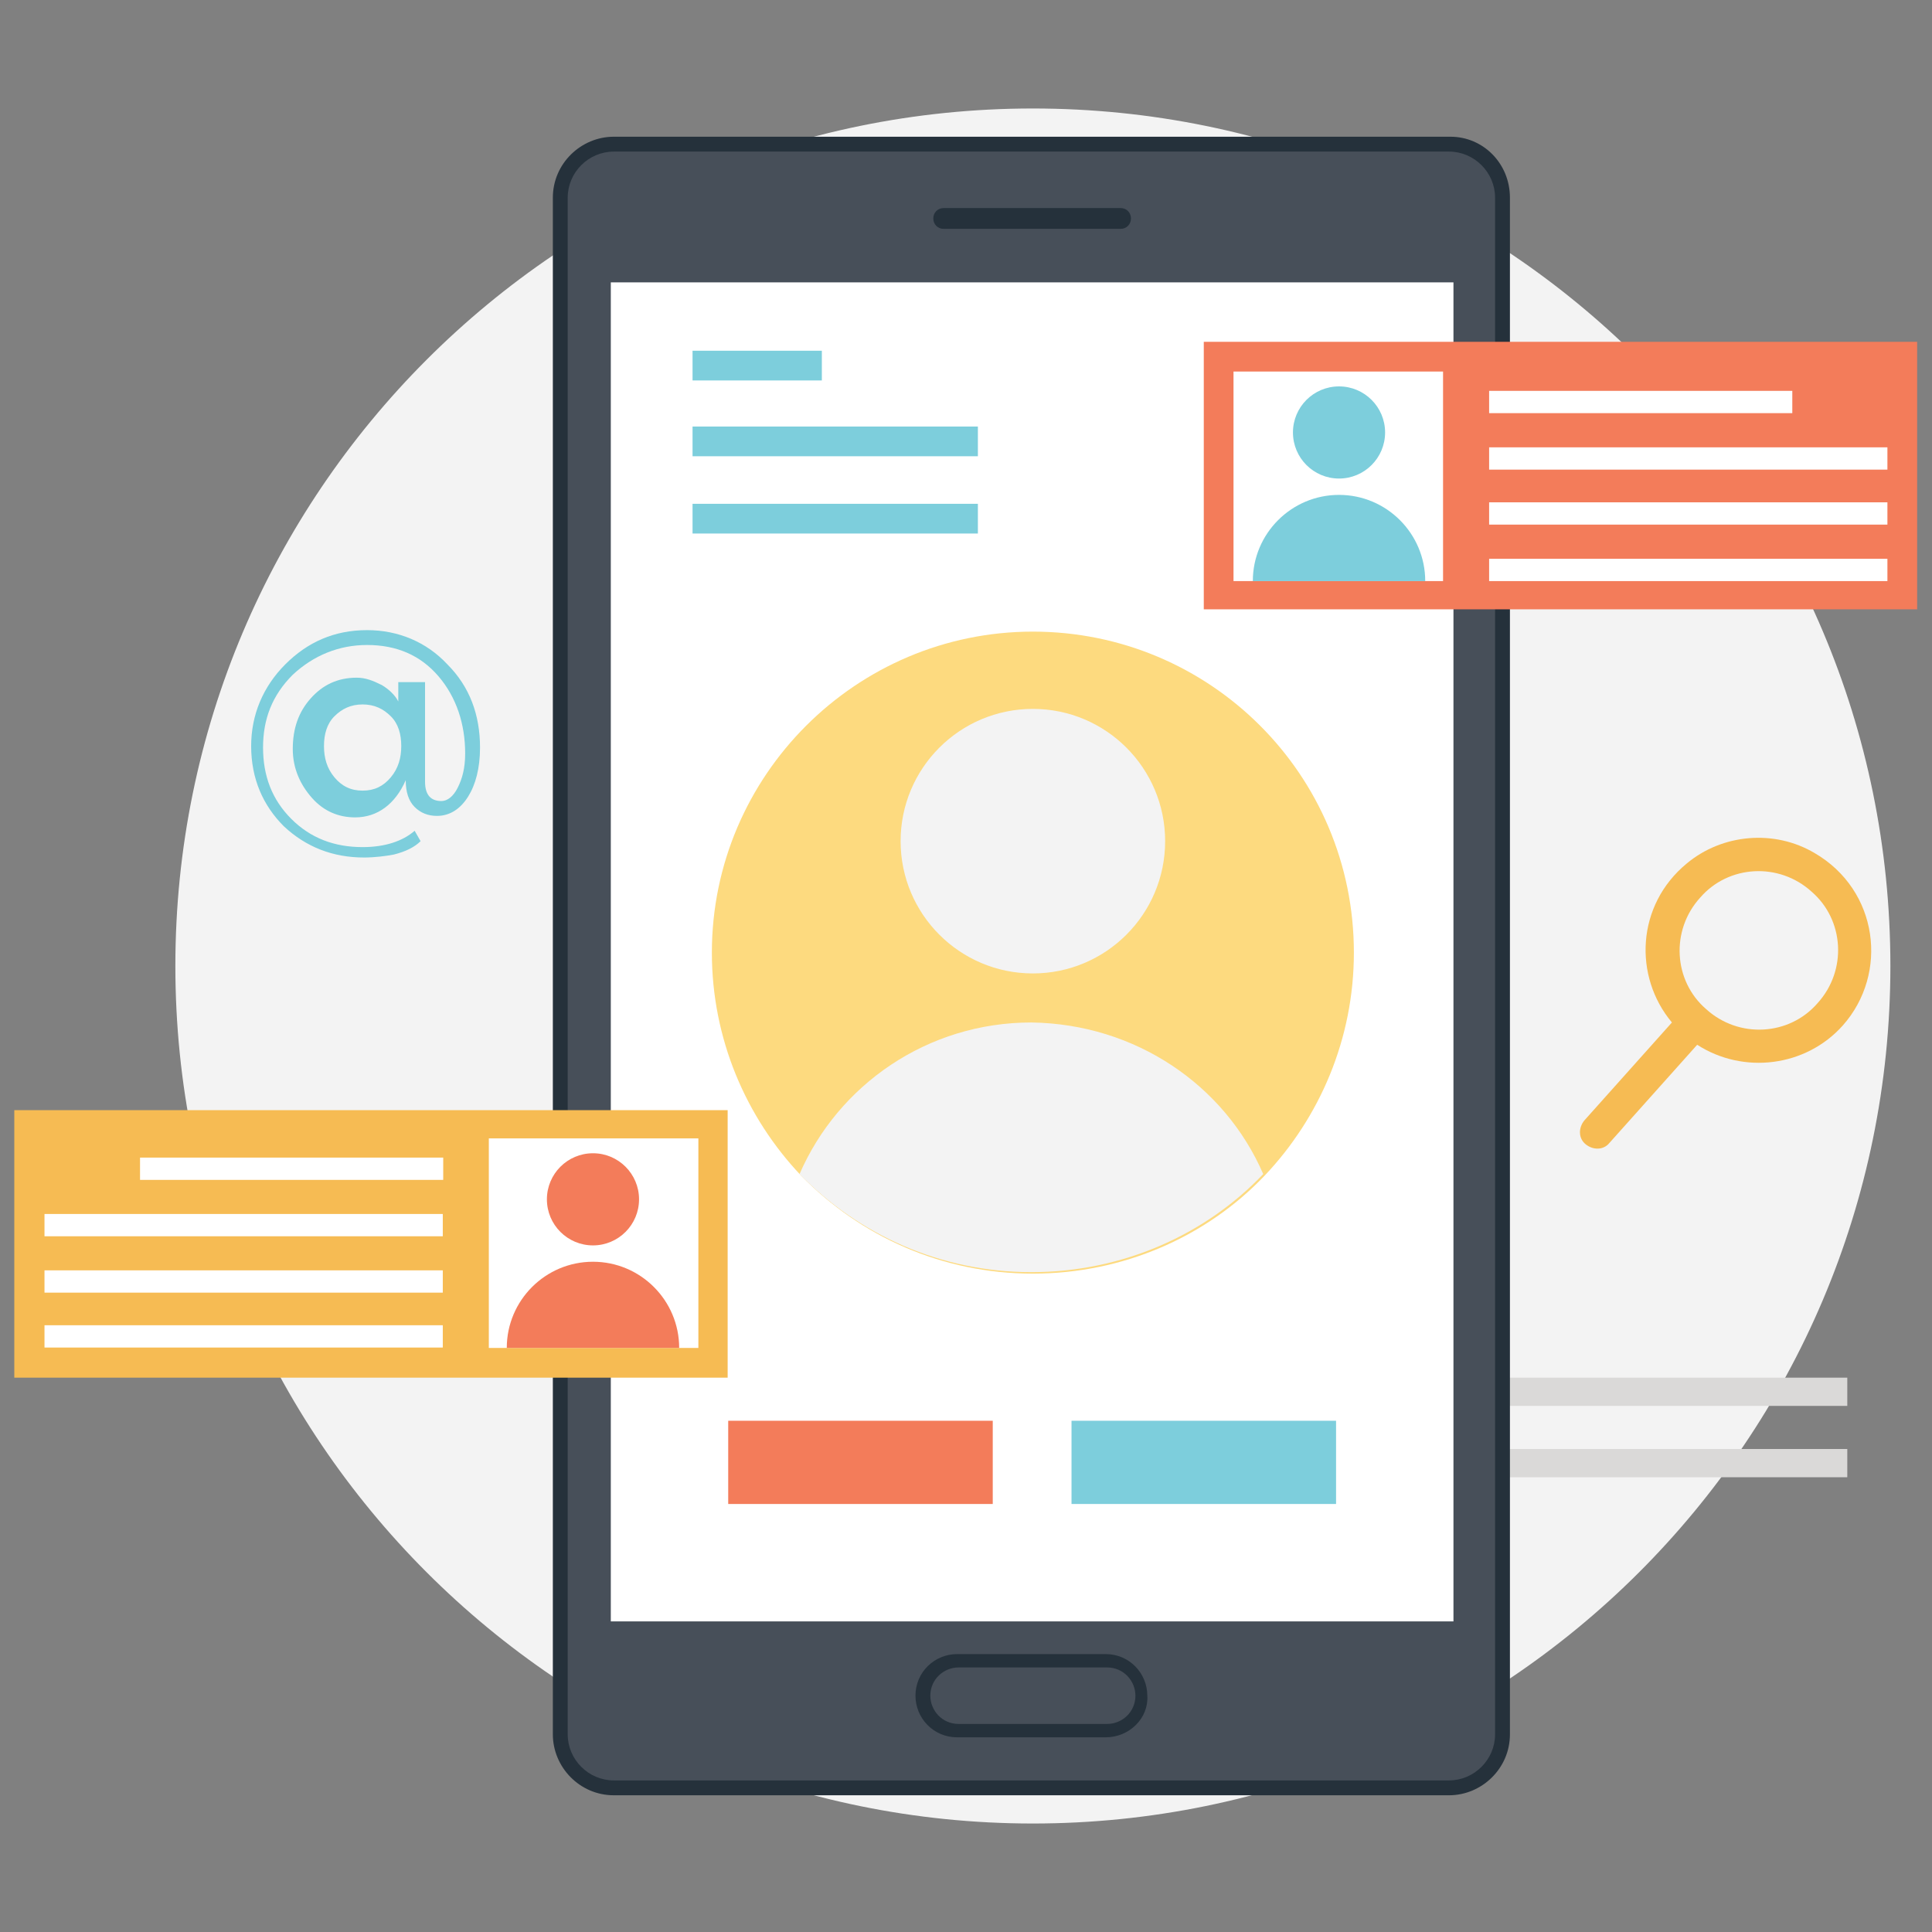
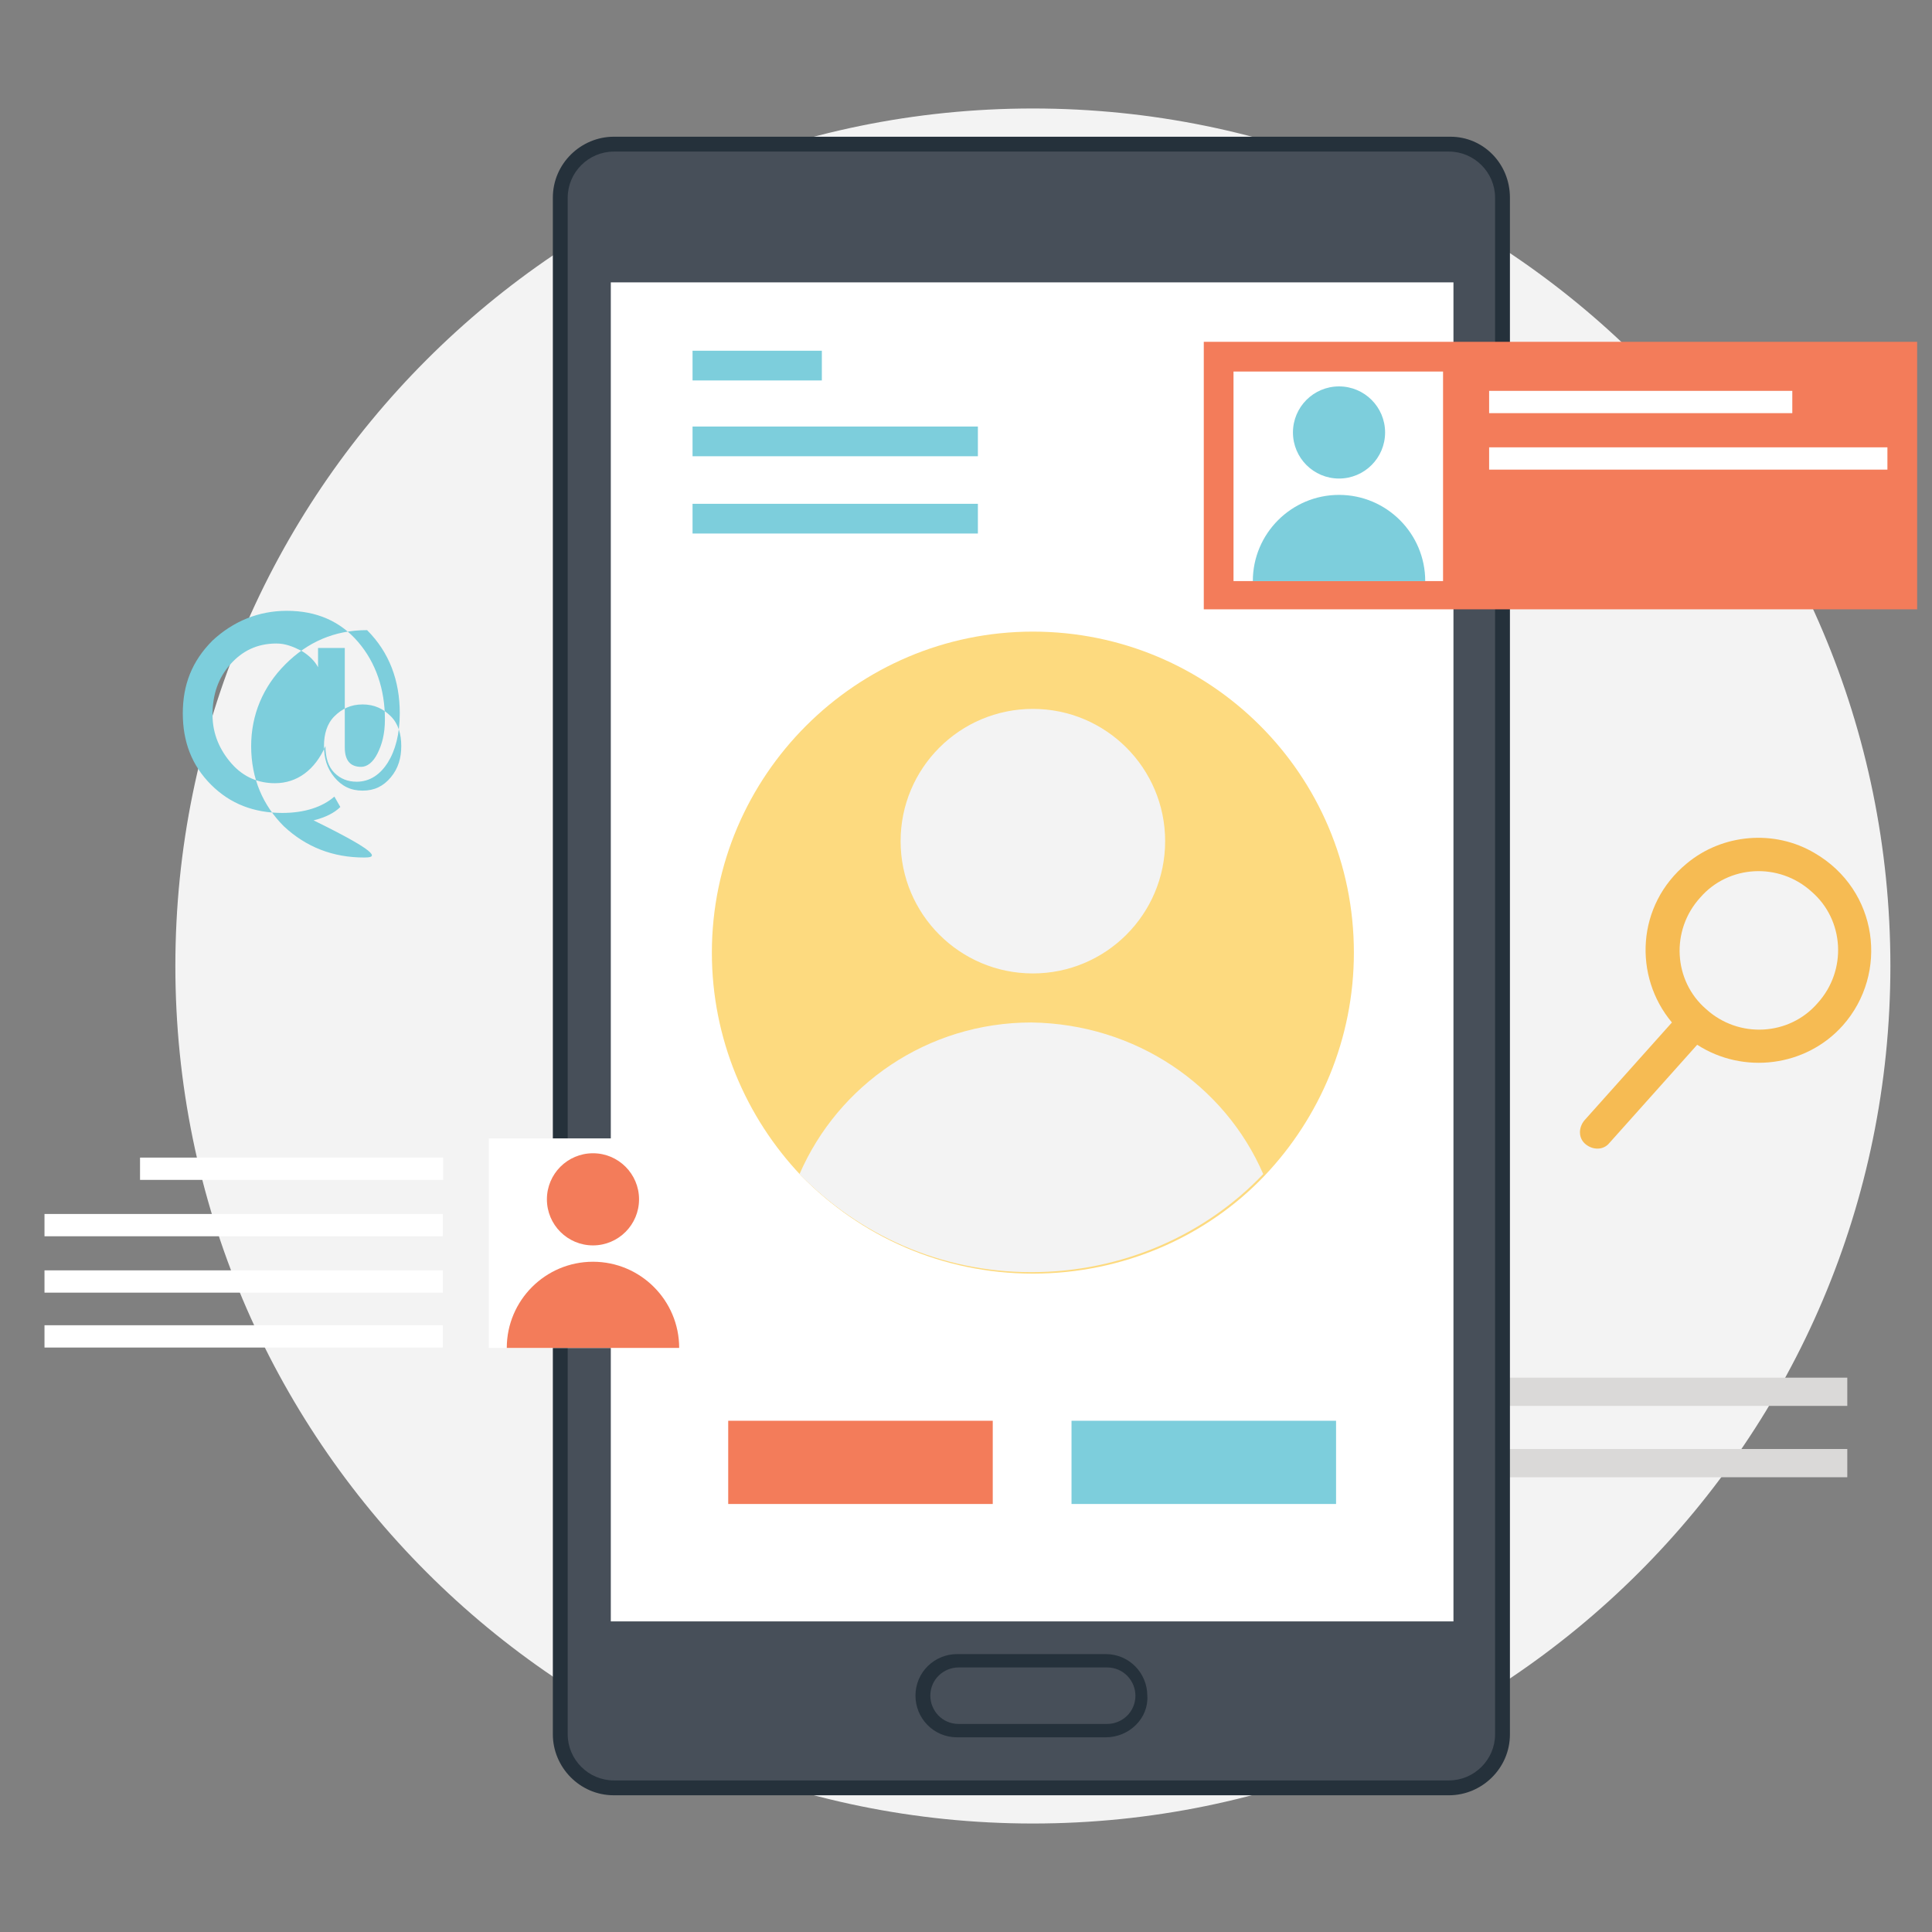
<svg xmlns="http://www.w3.org/2000/svg" version="1.1" id="Layer_1" x="0px" y="0px" viewBox="0 0 130 130" style="enable-background:new 0 0 130 130;" xml:space="preserve">
  <rect x="0" y="0" width="130" height="130" fill="#808080" stroke="none" />
  <style type="text/css">
	.st0{fill:#474F59;}
	.st1{fill:#25313B;}
	.st2{fill:#FDDA7F;}
	.st3{fill:#FFFFFF;}
	.st4{fill:#F6BB53;}
	.st5{fill:#DAD9D8;}
	.st6{fill:#7DCEDC;}
	.st7{fill:#F37C5A;}
	.st8{fill:#DB674C;}
	.st9{fill:#55C5CA;}
	.st10{fill:none;}
	.st11{fill:#F3F3F3;}
	.st12{fill:#E8A73A;}
	.st13{fill:#BBBBBB;}
	.st14{fill:#C2C1C1;}
	.st15{fill:#F3CD79;}
	.st16{fill:#E5BD6E;}
	.st17{fill:#3D454D;}
	.st18{fill:#E5A84D;}
	.st19{fill:none;stroke:#231F20;stroke-miterlimit:10;}
	.st20{fill:none;stroke:#231F20;stroke-width:0.2;stroke-miterlimit:10;}
	.st21{fill:#E7E7E7;}
	.st22{fill:#F4CC71;}
	.st23{fill:#1B262E;}
	.st24{fill:#CDCCCC;}
	.st25{fill:#C0BFBF;}
	.st26{fill:#E6A742;}
	.st27{fill:#E5E5E5;}
	.st28{fill:#172229;}
	.st29{fill:#1C262E;}
	.st30{fill:#1D2830;}
	.st31{fill:#98D8E1;}
	.st32{fill:#CE573F;}
	.st33{fill:#F4CF7A;}
	.st34{fill:#E5AC4C;}
	.st35{fill:#EA7254;}
	.st36{fill:#CC5A44;}
	.st37{fill:#F5D07D;}
	.st38{fill:#BD4F39;}
	.st39{fill:#B7B7B8;}
	.st40{fill:#6FC5CE;}
	.st41{fill:#C65942;}
	.st42{fill:#1F282D;}
	.st43{fill:#F4CE78;}
	.st44{fill:#E8E8E8;}
	.st45{fill:#404750;}
	.st46{fill:#E87356;}
	.st47{fill:#141D23;}
	.st48{fill:#E66E51;}
</style>
  <g>
    <g>
      <g>
        <path class="st11" d="M127.2,65c0,31.9-25.9,57.7-57.7,57.7c-31.9,0-57.7-25.9-57.7-57.7c0-31.8,25.8-57.7,57.7-57.7     C101.3,7.3,127.2,33,127.2,65z" />
      </g>
    </g>
    <g>
      <g>
        <rect x="94.3" y="92.7" class="st5" width="30" height="1.9" />
      </g>
    </g>
    <g>
      <g>
        <rect x="94.3" y="97.5" class="st5" width="30" height="1.9" />
      </g>
    </g>
    <g>
      <g>
        <path class="st1" d="M97.6,9.2H41.3c-2.2,0-4.1,1.8-4.1,4.1v103.4c0,2.2,1.8,4.1,4.1,4.1h56.2c2.2,0,4.1-1.8,4.1-4.1V13.3     C101.6,11,99.8,9.2,97.6,9.2z" />
      </g>
    </g>
    <g>
      <g>
        <path class="st0" d="M41.3,119.8c-1.7,0-3.1-1.4-3.1-3.1V13.3c0-1.7,1.4-3.1,3.1-3.1h56.2c1.7,0,3.1,1.4,3.1,3.1v103.4     c0,1.7-1.4,3.1-3.1,3.1H41.3z" />
      </g>
    </g>
    <g>
      <g>
        <polygon class="st3" points="41.1,109.1 41.1,19 97.8,19 97.8,109.1 97.8,109.1    " />
      </g>
    </g>
    <g>
      <g>
        <rect x="46.6" y="23.6" class="st6" width="8.7" height="2" />
      </g>
    </g>
    <g>
      <g>
        <rect x="46.6" y="28.7" class="st6" width="19.2" height="2" />
      </g>
    </g>
    <g>
      <g>
        <rect x="46.6" y="33.9" class="st6" width="19.2" height="2" />
      </g>
    </g>
    <g>
      <g>
-         <path class="st1" d="M75.4,14H63.5c-0.4,0-0.7,0.3-0.7,0.7c0,0.4,0.3,0.7,0.7,0.7h11.9c0.4,0,0.7-0.3,0.7-0.7     C76.1,14.3,75.8,14,75.4,14z" />
-       </g>
+         </g>
    </g>
    <g>
      <g>
        <path class="st1" d="M74.4,116.9h-10c-1.6,0-2.8-1.3-2.8-2.8c0-1.6,1.3-2.8,2.8-2.8h10c1.6,0,2.8,1.3,2.8,2.8     C77.3,115.6,76,116.9,74.4,116.9z M64.5,112.2c-1,0-1.9,0.8-1.9,1.9c0,1,0.8,1.9,1.9,1.9h10c1,0,1.9-0.8,1.9-1.9     c0-1-0.8-1.9-1.9-1.9H64.5z" />
      </g>
    </g>
    <g>
      <g>
        <g>
          <rect x="81" y="23" class="st7" width="48" height="18" />
        </g>
      </g>
      <g>
        <g>
          <rect x="83" y="25" class="st3" width="14.1" height="14.1" />
        </g>
      </g>
      <g>
        <g>
          <rect x="100.2" y="26.3" class="st3" width="20.4" height="1.5" />
        </g>
      </g>
      <g>
        <g>
          <rect x="100.2" y="30.1" class="st3" width="26.8" height="1.5" />
        </g>
      </g>
      <g>
        <g>
-           <rect x="100.2" y="33.8" class="st3" width="26.8" height="1.5" />
-         </g>
-       </g>
-       <g>
-         <g>
-           <rect x="100.2" y="37.6" class="st3" width="26.8" height="1.5" />
-         </g>
+           </g>
+       </g>
+       <g>
+         <g>
+           </g>
      </g>
      <g>
        <g>
          <g>
            <circle class="st6" cx="90.1" cy="29.1" r="3.1" />
          </g>
        </g>
        <g>
          <g>
            <path class="st6" d="M90.1,33.3c-3.2,0-5.8,2.6-5.8,5.8h11.6C95.9,35.9,93.3,33.3,90.1,33.3z" />
          </g>
        </g>
      </g>
    </g>
    <g>
      <g>
-         <rect x="1" y="74.6" transform="matrix(-1 -1.224647e-016 1.224647e-016 -1 49.962 167.3)" class="st4" width="48" height="18" />
-       </g>
+         </g>
    </g>
    <g>
      <g>
        <rect x="32.9" y="76.6" transform="matrix(-1 -1.224647e-016 1.224647e-016 -1 79.892 167.3)" class="st3" width="14.1" height="14.1" />
      </g>
    </g>
    <g>
      <g>
        <rect x="9.4" y="78" transform="matrix(-1 -1.224647e-016 1.224647e-016 -1 39.223 157.392)" class="st3" width="20.4" height="1.5" />
      </g>
    </g>
    <g>
      <g>
        <rect x="3" y="81.7" transform="matrix(-1 -1.224647e-016 1.224647e-016 -1 32.794 164.886)" class="st3" width="26.8" height="1.5" />
      </g>
    </g>
    <g>
      <g>
        <rect x="3" y="85.4" transform="matrix(-1 -1.224647e-016 1.224647e-016 -1 32.794 172.379)" class="st3" width="26.8" height="1.5" />
      </g>
    </g>
    <g>
      <g>
        <rect x="3" y="89.2" transform="matrix(-1 -1.224647e-016 1.224647e-016 -1 32.794 179.873)" class="st3" width="26.8" height="1.5" />
      </g>
    </g>
    <g>
      <g>
        <g>
          <circle class="st7" cx="39.9" cy="80.7" r="3.1" />
        </g>
      </g>
      <g>
        <g>
          <path class="st7" d="M39.9,84.9c3.2,0,5.8,2.6,5.8,5.8H34.1C34.1,87.5,36.7,84.9,39.9,84.9z" />
        </g>
      </g>
    </g>
    <g>
      <g>
        <path class="st2" d="M91.1,64.1c0,5.8-2.3,11.1-6,15c-3.9,4.1-9.5,6.6-15.6,6.6c-6.1,0-11.6-2.5-15.6-6.6c-3.7-3.9-6-9.2-6-15     c0-11.9,9.7-21.6,21.6-21.6S91.1,52.1,91.1,64.1z" />
      </g>
    </g>
    <g>
      <g>
        <g>
          <circle class="st11" cx="69.5" cy="56.6" r="8.9" />
        </g>
      </g>
      <g>
        <g>
          <path class="st11" d="M85,79c-3.9,4.1-9.5,6.6-15.6,6.6c-6.1,0-11.6-2.5-15.6-6.6c2.6-6,8.6-10.2,15.6-10.2      C76.4,68.9,82.4,73,85,79z" />
        </g>
      </g>
    </g>
    <g>
      <g>
        <g>
          <rect x="49" y="95.6" class="st7" width="17.8" height="5.6" />
        </g>
      </g>
      <g>
        <g>
          <rect x="72.1" y="95.6" class="st6" width="17.8" height="5.6" />
        </g>
      </g>
    </g>
    <g>
      <g>
        <g>
-           <path class="st6" d="M24.5,57.7c-2.1,0-3.9-0.7-5.4-2.1c-1.4-1.4-2.2-3.2-2.2-5.4c0-2.1,0.8-4,2.3-5.5c1.5-1.5,3.3-2.3,5.5-2.3      c2.1,0,4,0.8,5.4,2.3c1.5,1.5,2.2,3.4,2.2,5.6c0,1.4-0.3,2.5-0.8,3.3c-0.5,0.8-1.2,1.3-2.1,1.3c-0.6,0-1.1-0.2-1.5-0.6      c-0.4-0.4-0.6-1-0.6-1.8c-0.7,1.6-1.9,2.5-3.4,2.5c-1.1,0-2.1-0.4-2.9-1.3c-0.8-0.9-1.3-2-1.3-3.3c0-1.4,0.4-2.5,1.2-3.4      c0.8-0.9,1.8-1.4,3.1-1.4c0.6,0,1.1,0.2,1.7,0.5c0.5,0.3,0.9,0.7,1.1,1.1v-1.3h1.8v6.7c0,0.9,0.4,1.3,1.1,1.3      c0.4,0,0.8-0.3,1.1-0.9c0.3-0.6,0.5-1.3,0.5-2.3c0-2-0.6-3.8-1.8-5.2c-1.2-1.4-2.8-2.1-4.8-2.1c-1.9,0-3.6,0.7-5,2      c-1.4,1.4-2,3-2,4.9s0.6,3.5,1.9,4.8c1.3,1.3,2.9,1.9,4.8,1.9c1.5,0,2.7-0.4,3.5-1.1l0.4,0.7c-0.4,0.4-1,0.7-1.8,0.9      C26,57.6,25.2,57.7,24.5,57.7z M27,50.2c0-0.8-0.2-1.5-0.7-2c-0.5-0.5-1.1-0.8-1.9-0.8s-1.4,0.3-1.9,0.8c-0.5,0.5-0.7,1.2-0.7,2      s0.2,1.5,0.7,2.1c0.5,0.6,1.1,0.9,1.9,0.9c0.8,0,1.4-0.3,1.9-0.9C26.8,51.7,27,51,27,50.2z" />
+           <path class="st6" d="M24.5,57.7c-2.1,0-3.9-0.7-5.4-2.1c-1.4-1.4-2.2-3.2-2.2-5.4c0-2.1,0.8-4,2.3-5.5c1.5-1.5,3.3-2.3,5.5-2.3      c1.5,1.5,2.2,3.4,2.2,5.6c0,1.4-0.3,2.5-0.8,3.3c-0.5,0.8-1.2,1.3-2.1,1.3c-0.6,0-1.1-0.2-1.5-0.6      c-0.4-0.4-0.6-1-0.6-1.8c-0.7,1.6-1.9,2.5-3.4,2.5c-1.1,0-2.1-0.4-2.9-1.3c-0.8-0.9-1.3-2-1.3-3.3c0-1.4,0.4-2.5,1.2-3.4      c0.8-0.9,1.8-1.4,3.1-1.4c0.6,0,1.1,0.2,1.7,0.5c0.5,0.3,0.9,0.7,1.1,1.1v-1.3h1.8v6.7c0,0.9,0.4,1.3,1.1,1.3      c0.4,0,0.8-0.3,1.1-0.9c0.3-0.6,0.5-1.3,0.5-2.3c0-2-0.6-3.8-1.8-5.2c-1.2-1.4-2.8-2.1-4.8-2.1c-1.9,0-3.6,0.7-5,2      c-1.4,1.4-2,3-2,4.9s0.6,3.5,1.9,4.8c1.3,1.3,2.9,1.9,4.8,1.9c1.5,0,2.7-0.4,3.5-1.1l0.4,0.7c-0.4,0.4-1,0.7-1.8,0.9      C26,57.6,25.2,57.7,24.5,57.7z M27,50.2c0-0.8-0.2-1.5-0.7-2c-0.5-0.5-1.1-0.8-1.9-0.8s-1.4,0.3-1.9,0.8c-0.5,0.5-0.7,1.2-0.7,2      s0.2,1.5,0.7,2.1c0.5,0.6,1.1,0.9,1.9,0.9c0.8,0,1.4-0.3,1.9-0.9C26.8,51.7,27,51,27,50.2z" />
        </g>
      </g>
    </g>
    <g>
      <g>
        <path class="st4" d="M124,69c3.1-3.5,2.4-9.1-1.9-11.6c-2.7-1.6-6.2-1.3-8.6,0.7c-3.4,2.8-3.6,7.6-1,10.7l-5.9,6.6     c-0.4,0.5-0.4,1.2,0.1,1.6l0,0c0.5,0.4,1.2,0.4,1.6-0.1l5.9-6.6C117.3,72.3,121.5,71.8,124,69z M114.8,67.9     c-2.2-1.9-2.4-5.3-0.4-7.5c1.9-2.2,5.3-2.4,7.5-0.4c2.2,1.9,2.4,5.3,0.4,7.5C120.4,69.7,117,69.9,114.8,67.9z" />
      </g>
    </g>
  </g>
</svg>